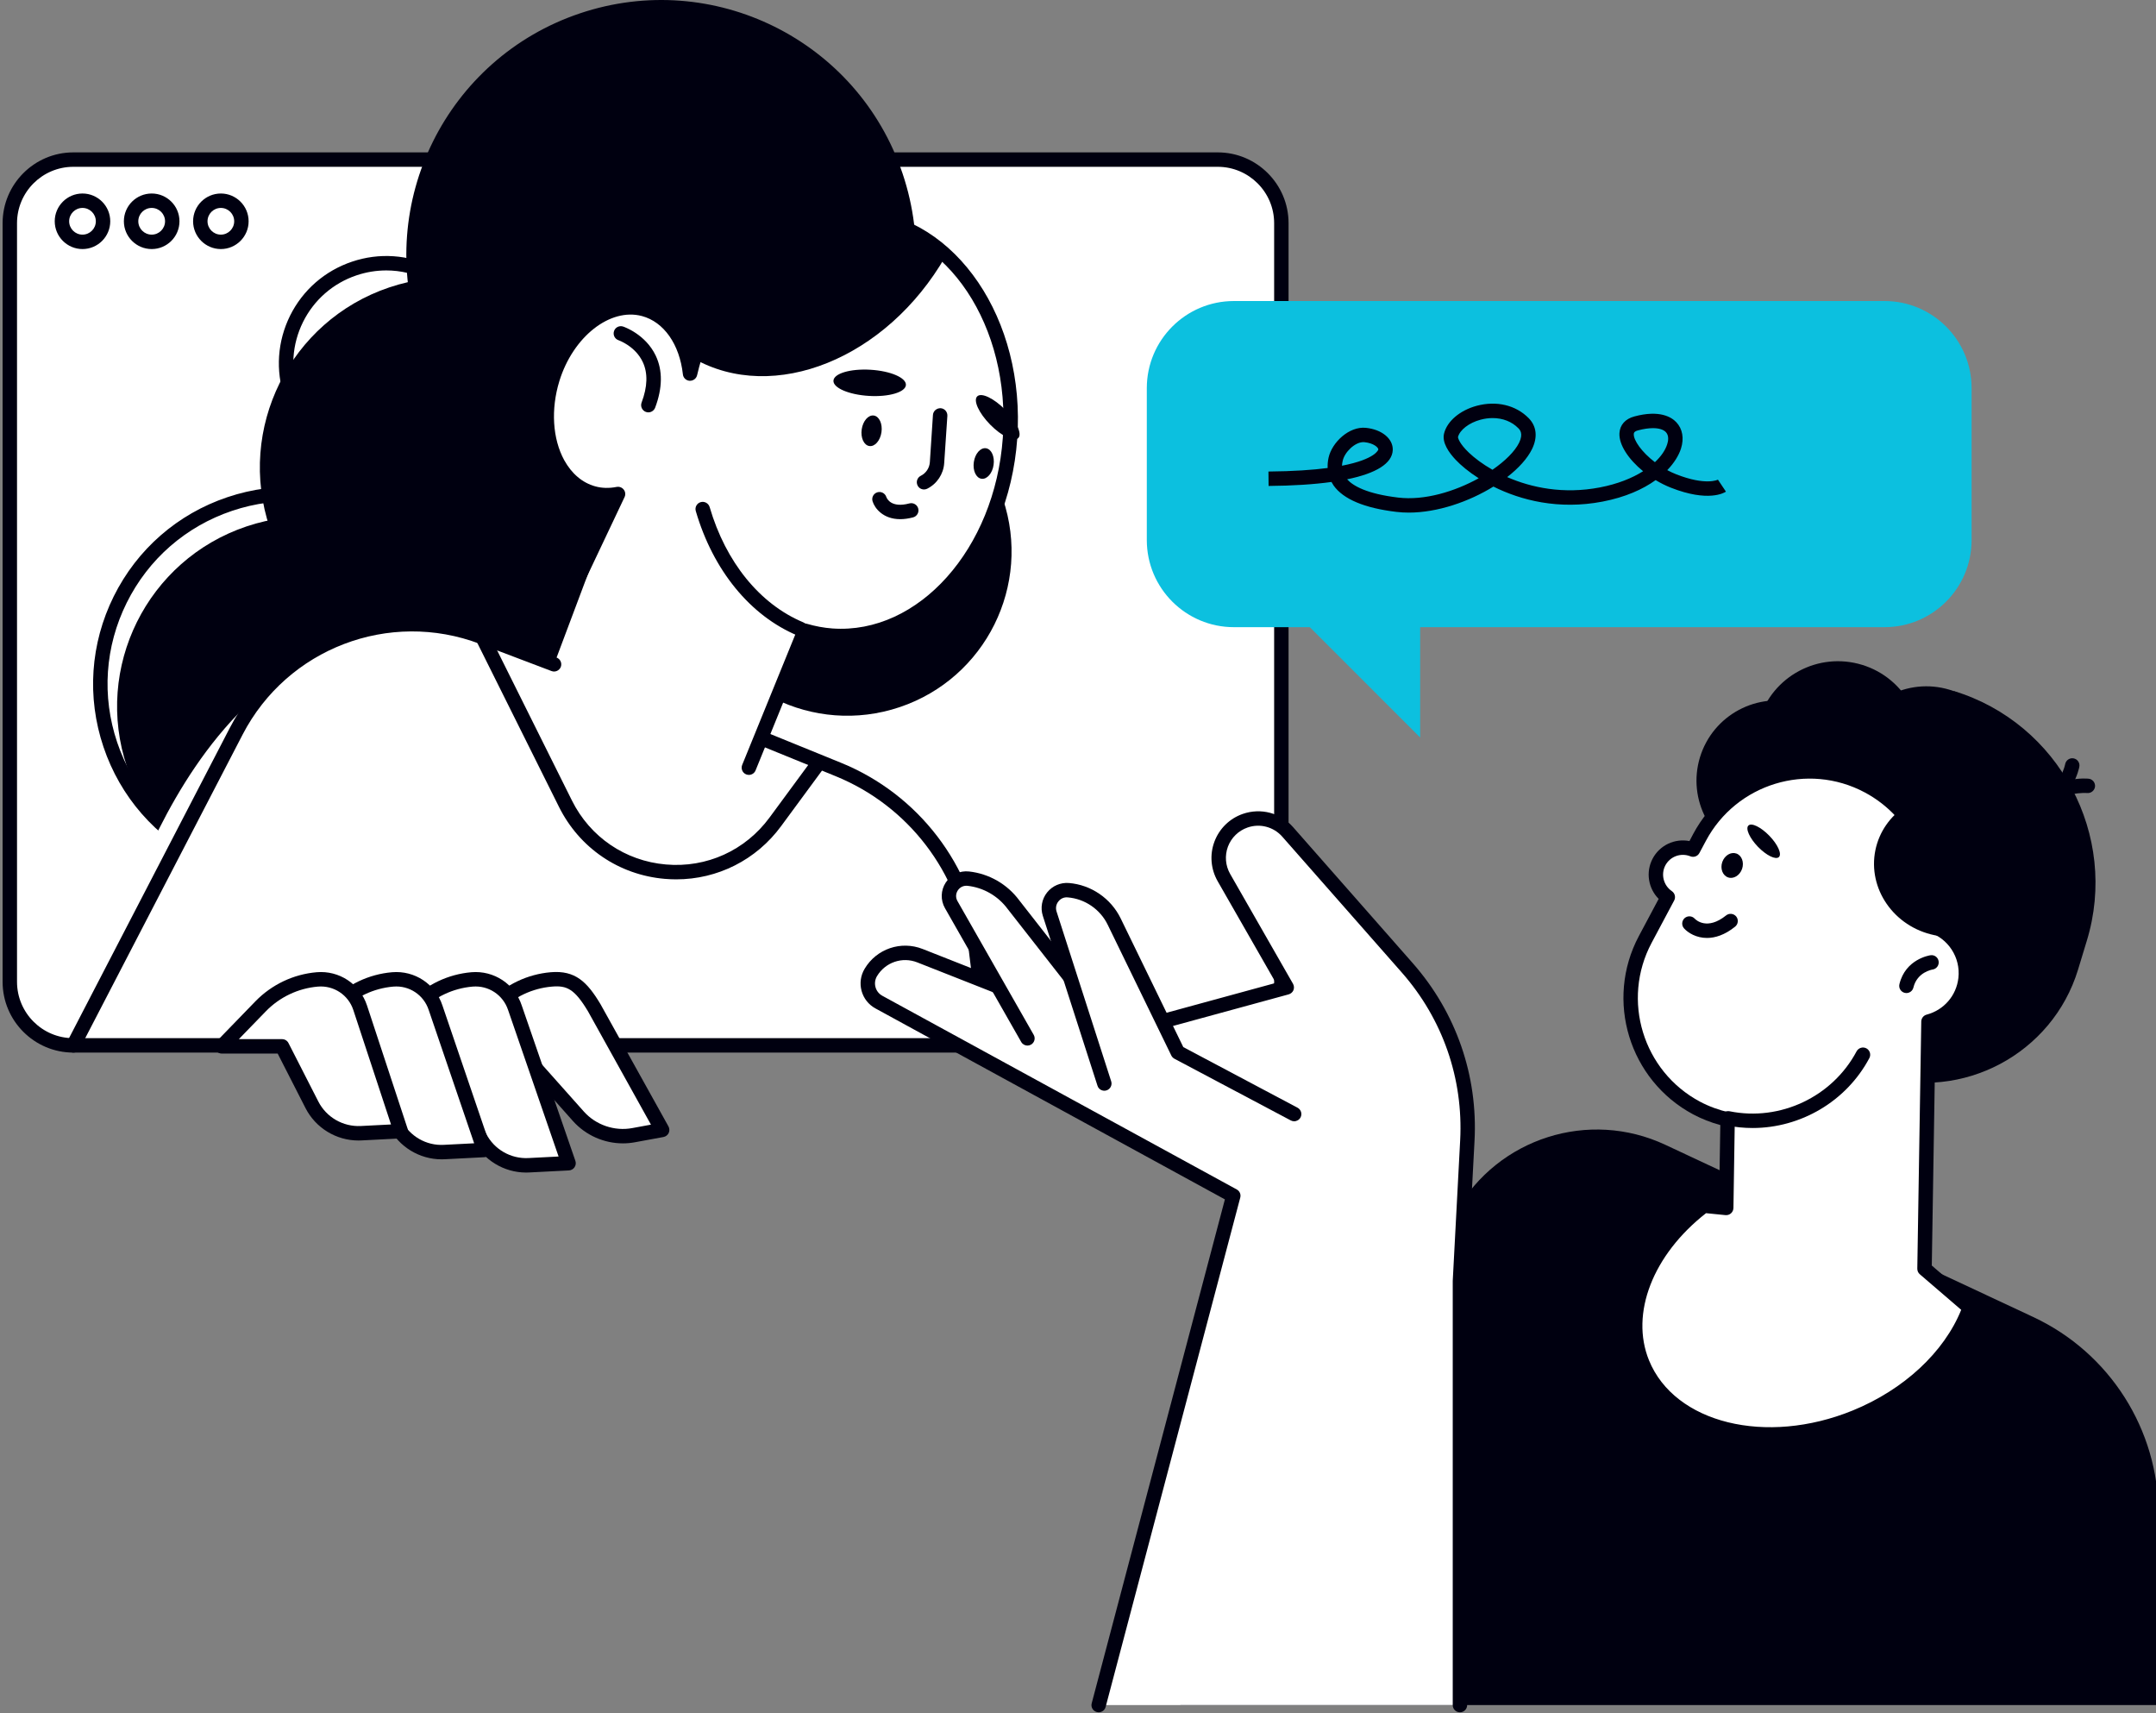
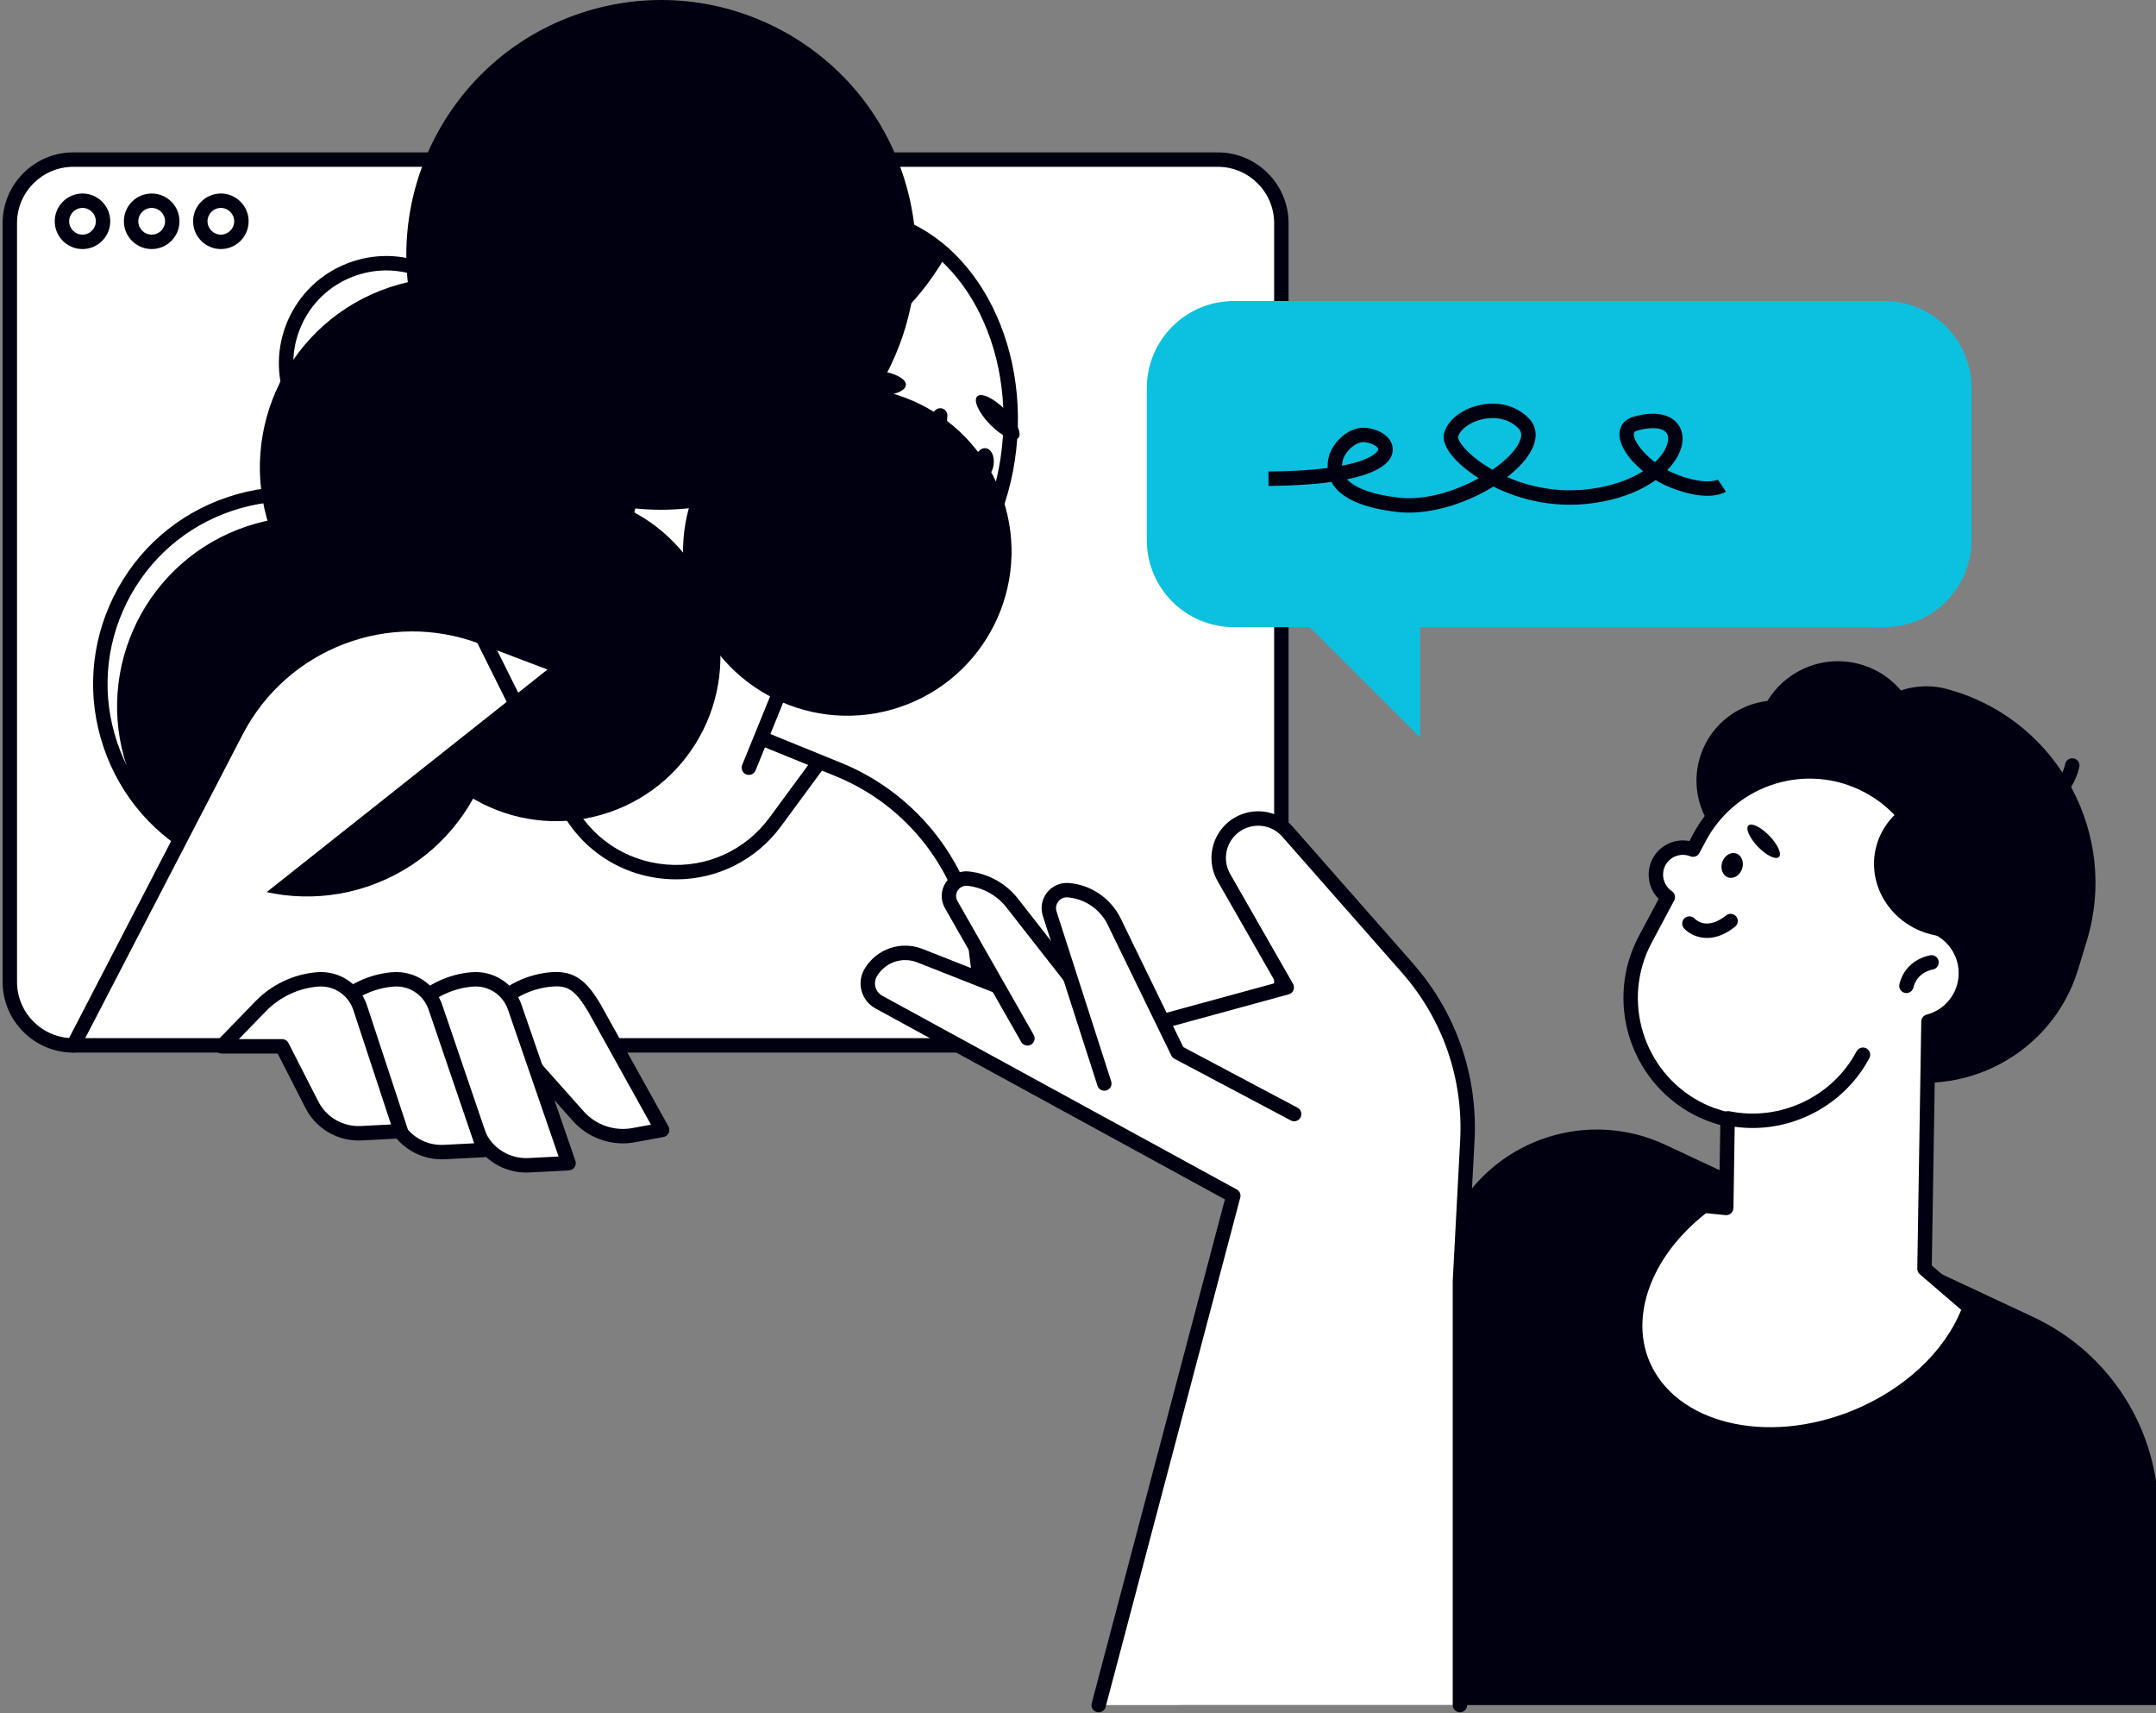
<svg xmlns="http://www.w3.org/2000/svg" width="100%" height="100%" viewBox="0 0 1246 990" version="1.1" xml:space="preserve" style="fill-rule:evenodd;clip-rule:evenodd;stroke-linejoin:round;stroke-miterlimit:2;">
  <rect x="0" y="0" width="1246" height="990" fill="#808080" stroke="none" />
  <g transform="matrix(4.167,0,0,4.167,-18483.6,-0.962)">
    <path d="M4604.6,145.192L4445.88,145.192C4441.01,145.192 4437.07,141.244 4437.07,136.375L4437.07,31.178C4437.07,26.309 4441.01,22.361 4445.88,22.361L4604.6,22.361C4609.47,22.361 4613.42,26.309 4613.42,31.178L4613.42,136.375C4613.42,141.244 4609.47,145.192 4604.6,145.192Z" style="fill:white;fill-rule:nonzero;" />
  </g>
  <g transform="matrix(4.167,0,0,4.167,-18483.6,-0.962)">
    <path d="M4445.88,23.362C4441.57,23.362 4438.07,26.868 4438.07,31.179L4438.07,136.375C4438.07,140.685 4441.57,144.192 4445.88,144.192L4604.6,144.192C4608.91,144.192 4612.42,140.685 4612.42,136.375L4612.42,31.179C4612.42,26.868 4608.91,23.362 4604.6,23.362L4445.88,23.362ZM4604.6,146.192L4445.88,146.192C4440.47,146.192 4436.07,141.788 4436.07,136.375L4436.07,31.179C4436.07,25.766 4440.47,21.362 4445.88,21.362L4604.6,21.362C4610.01,21.362 4614.42,25.766 4614.42,31.179L4614.42,136.375C4614.42,141.788 4610.01,146.192 4604.6,146.192Z" style="fill:rgb(0,0,16);fill-rule:nonzero;" />
  </g>
  <g transform="matrix(4.167,0,0,4.167,-18483.6,-0.962)">
    <path d="M4447.15,29.064C4446.13,29.064 4445.3,29.895 4445.3,30.915C4445.3,31.936 4446.13,32.767 4447.15,32.767C4448.17,32.767 4449,31.936 4449,30.915C4449,29.895 4448.17,29.064 4447.15,29.064ZM4447.15,34.767C4445.03,34.767 4443.3,33.039 4443.3,30.915C4443.3,28.791 4445.03,27.064 4447.15,27.064C4449.27,27.064 4451,28.791 4451,30.915C4451,33.039 4449.27,34.767 4447.15,34.767Z" style="fill:rgb(0,0,16);fill-rule:nonzero;" />
  </g>
  <g transform="matrix(4.167,0,0,4.167,-18483.6,-0.962)">
    <path d="M4456.75,29.064C4455.72,29.064 4454.89,29.895 4454.89,30.915C4454.89,31.936 4455.72,32.767 4456.75,32.767C4457.77,32.767 4458.6,31.936 4458.6,30.915C4458.6,29.895 4457.77,29.064 4456.75,29.064ZM4456.75,34.767C4454.62,34.767 4452.89,33.039 4452.89,30.915C4452.89,28.791 4454.62,27.064 4456.75,27.064C4458.87,27.064 4460.6,28.791 4460.6,30.915C4460.6,33.039 4458.87,34.767 4456.75,34.767Z" style="fill:rgb(0,0,16);fill-rule:nonzero;" />
  </g>
  <g transform="matrix(4.167,0,0,4.167,-18483.6,-0.962)">
    <path d="M4466.34,29.064C4465.32,29.064 4464.49,29.895 4464.49,30.915C4464.49,31.936 4465.32,32.767 4466.34,32.767C4467.36,32.767 4468.19,31.936 4468.19,30.915C4468.19,29.895 4467.36,29.064 4466.34,29.064ZM4466.34,34.767C4464.22,34.767 4462.49,33.039 4462.49,30.915C4462.49,28.791 4464.22,27.064 4466.34,27.064C4468.46,27.064 4470.19,28.791 4470.19,30.915C4470.19,33.039 4468.46,34.767 4466.34,34.767Z" style="fill:rgb(0,0,16);fill-rule:nonzero;" />
  </g>
  <g transform="matrix(4.167,0,0,4.167,-18483.6,-0.962)">
    <path d="M4507.3,145.327L4498.93,145.327L4504.33,139.769C4506.41,137.622 4509.2,136.3 4512.18,136.044C4514.83,135.817 4516.2,136.767 4518.13,139.971L4527.54,156.915L4523.57,157.645C4520.74,158.166 4517.84,157.17 4515.92,155.018L4507.3,145.327Z" style="fill:white;fill-rule:nonzero;" />
  </g>
  <g transform="matrix(4.167,0,0,4.167,-18483.6,-0.962)">
    <path d="M4501.29,144.327L4507.29,144.327C4507.58,144.327 4507.85,144.449 4508.04,144.662L4516.67,154.352C4518.34,156.231 4520.92,157.118 4523.39,156.662L4525.99,156.183L4517.25,140.457C4515.39,137.359 4514.32,136.863 4512.26,137.04C4509.52,137.275 4506.96,138.492 4505.04,140.466L4501.29,144.327ZM4522.1,158.779C4519.49,158.779 4516.94,157.664 4515.17,155.682L4506.85,146.327L4498.93,146.327C4498.53,146.327 4498.17,146.087 4498.01,145.717C4497.85,145.346 4497.93,144.919 4498.21,144.631L4503.61,139.073C4505.86,136.754 4508.87,135.324 4512.09,135.048C4515.48,134.758 4517.13,136.374 4518.98,139.456L4528.42,156.43C4528.57,156.712 4528.59,157.052 4528.45,157.343C4528.31,157.634 4528.04,157.842 4527.72,157.899L4523.75,158.629C4523.2,158.729 4522.65,158.779 4522.1,158.779Z" style="fill:rgb(0,0,16);fill-rule:nonzero;" />
  </g>
  <g transform="matrix(4.167,0,0,4.167,-18483.6,-0.962)">
    <path d="M4496.29,145.327L4487.93,145.327L4493.32,139.769C4495.41,137.622 4498.19,136.3 4501.17,136.044C4503.83,135.817 4506.29,137.442 4507.12,139.971L4514.56,161.533L4509.05,161.815C4506.2,161.962 4503.53,160.419 4502.23,157.877L4496.29,145.327Z" style="fill:white;fill-rule:nonzero;" />
  </g>
  <g transform="matrix(4.167,0,0,4.167,-18483.6,-0.962)">
    <path d="M4490.29,144.327L4496.29,144.327C4496.68,144.327 4497.03,144.55 4497.2,144.899L4503.14,157.45C4504.24,159.61 4506.54,160.944 4509,160.816L4513.18,160.602L4506.18,140.298C4505.48,138.186 4503.46,136.856 4501.26,137.04C4498.52,137.275 4495.96,138.492 4494.04,140.466L4490.29,144.327ZM4508.68,162.825C4505.6,162.825 4502.75,161.095 4501.34,158.333L4495.66,146.327L4487.93,146.327C4487.53,146.327 4487.16,146.087 4487.01,145.717C4486.85,145.346 4486.93,144.919 4487.21,144.631L4492.6,139.073C4494.86,136.754 4497.87,135.324 4501.09,135.048C4504.22,134.785 4507.09,136.677 4508.07,139.659L4515.51,161.207C4515.61,161.504 4515.57,161.832 4515.39,162.093C4515.21,162.353 4514.93,162.515 4514.61,162.532L4509.1,162.814C4508.96,162.821 4508.82,162.825 4508.68,162.825Z" style="fill:rgb(0,0,16);fill-rule:nonzero;" />
  </g>
  <g transform="matrix(4.167,0,0,4.167,-18483.6,-0.962)">
    <path d="M4485.29,145.327L4476.92,145.327L4482.32,139.769C4484.4,137.622 4487.19,136.3 4490.17,136.044C4492.82,135.817 4495.29,137.442 4496.12,139.971L4502.84,159.699L4497.33,159.982C4494.48,160.128 4491.81,158.586 4490.51,156.044L4485.29,145.327Z" style="fill:white;fill-rule:nonzero;" />
  </g>
  <g transform="matrix(4.167,0,0,4.167,-18483.6,-0.962)">
    <path d="M4479.29,144.327L4485.29,144.327C4485.67,144.327 4486.02,144.545 4486.19,144.888L4491.41,155.605C4492.52,157.777 4494.82,159.127 4497.28,158.983L4501.47,158.769L4495.17,140.294C4494.48,138.186 4492.46,136.854 4490.26,137.04C4487.52,137.275 4484.95,138.492 4483.03,140.466L4479.29,144.327ZM4496.96,160.992C4493.88,160.992 4491.04,159.262 4489.62,156.499L4484.66,146.327L4476.92,146.327C4476.52,146.327 4476.16,146.087 4476,145.717C4475.84,145.346 4475.92,144.919 4476.21,144.631L4481.6,139.073C4483.85,136.754 4486.87,135.324 4490.09,135.048C4493.22,134.785 4496.09,136.677 4497.07,139.659L4503.79,159.378C4503.89,159.675 4503.85,160.002 4503.67,160.261C4503.49,160.52 4503.21,160.682 4502.89,160.699L4497.39,160.981C4497.24,160.988 4497.1,160.992 4496.96,160.992Z" style="fill:rgb(0,0,16);fill-rule:nonzero;" />
  </g>
  <g transform="matrix(4.167,0,0,4.167,-18483.6,-0.962)">
    <path d="M4474.83,145.327L4466.47,145.327L4471.86,139.769C4473.95,137.622 4476.73,136.3 4479.72,136.044C4482.37,135.817 4484.83,137.442 4485.66,139.971L4491.3,157.09L4485.79,157.372C4482.94,157.518 4480.27,155.976 4478.97,153.434L4474.83,145.327Z" style="fill:white;fill-rule:nonzero;" />
  </g>
  <g transform="matrix(4.167,0,0,4.167,-18483.6,-0.962)">
    <path d="M4468.83,144.327L4474.83,144.327C4475.21,144.327 4475.55,144.538 4475.72,144.872L4479.86,152.978C4480.98,155.167 4483.29,156.492 4485.74,156.373L4489.94,156.158L4484.71,140.284C4484.02,138.186 4481.99,136.856 4479.8,137.04C4477.06,137.275 4474.5,138.492 4472.58,140.466L4468.83,144.327ZM4485.42,158.382C4482.34,158.382 4479.49,156.651 4478.08,153.888L4474.22,146.327L4466.47,146.327C4466.07,146.327 4465.7,146.087 4465.55,145.717C4465.39,145.346 4465.47,144.919 4465.75,144.631L4471.14,139.073C4473.4,136.754 4476.41,135.324 4479.63,135.048C4482.75,134.779 4485.63,136.677 4486.61,139.659L4492.25,156.777C4492.35,157.073 4492.3,157.397 4492.12,157.655C4491.95,157.912 4491.66,158.072 4491.35,158.089L4485.84,158.371C4485.7,158.378 4485.56,158.382 4485.42,158.382Z" style="fill:rgb(0,0,16);fill-rule:nonzero;" />
  </g>
  <g transform="matrix(4.167,0,0,4.167,-18483.6,-0.962)">
    <path d="M4531.63,83.966C4535.65,95.889 4548.57,102.3 4560.49,98.287C4572.41,94.274 4578.82,81.355 4574.81,69.433C4570.8,57.51 4557.88,51.098 4545.96,55.112C4534.03,59.125 4527.62,72.044 4531.63,83.966Z" style="fill:rgb(0,0,16);fill-rule:nonzero;" />
  </g>
  <g transform="matrix(4.167,0,0,4.167,-18483.6,-0.962)">
    <path d="M4473.13,73.455C4477.77,87.243 4492.71,94.657 4506.5,90.016C4520.29,85.375 4527.7,70.436 4523.06,56.649C4518.42,42.861 4503.48,35.446 4489.69,40.087C4475.91,44.728 4468.49,59.668 4473.13,73.455Z" style="fill:rgb(0,0,16);fill-rule:nonzero;" />
  </g>
  <g transform="matrix(4.167,0,0,4.167,-18483.6,-0.962)">
    <path d="M4453.33,106.599C4457.97,120.387 4472.91,127.802 4486.7,123.16C4500.48,118.519 4507.9,103.58 4503.26,89.793C4498.62,76.006 4483.68,68.591 4469.89,73.232C4456.1,77.873 4448.69,92.812 4453.33,106.599Z" style="fill:rgb(0,0,16);fill-rule:nonzero;" />
  </g>
  <g transform="matrix(4.167,0,0,4.167,-18483.6,-0.962)">
-     <path d="M4451.96,103.171C4454.12,109.586 4458.65,114.776 4464.71,117.785C4470.77,120.796 4477.65,121.263 4484.06,119.103C4490.47,116.943 4495.67,112.416 4498.67,106.352C4501.68,100.289 4502.15,93.417 4499.99,87.002C4497.83,80.587 4493.3,75.397 4487.24,72.388C4481.18,69.378 4474.31,68.91 4467.89,71.07C4461.48,73.23 4456.29,77.757 4453.28,83.821C4450.27,89.884 4449.8,96.756 4451.96,103.171ZM4475.95,122.441C4471.79,122.441 4467.66,121.48 4463.82,119.577C4457.28,116.33 4452.39,110.73 4450.06,103.809C4447.73,96.888 4448.24,89.473 4451.48,82.932C4454.73,76.39 4460.33,71.504 4467.25,69.174C4474.17,66.846 4481.59,67.35 4488.13,70.596C4494.67,73.843 4499.56,79.443 4501.89,86.364C4504.22,93.285 4503.71,100.7 4500.47,107.241C4497.22,113.783 4491.62,118.669 4484.7,120.998C4481.83,121.963 4478.89,122.441 4475.95,122.441Z" style="fill:rgb(0,0,16);fill-rule:nonzero;" />
+     <path d="M4451.96,103.171C4454.12,109.586 4458.65,114.776 4464.71,117.785C4470.77,120.796 4477.65,121.263 4484.06,119.103C4490.47,116.943 4495.67,112.416 4498.67,106.352C4501.68,100.289 4502.15,93.417 4499.99,87.002C4497.83,80.587 4493.3,75.397 4487.24,72.388C4481.18,69.378 4474.31,68.91 4467.89,71.07C4461.48,73.23 4456.29,77.757 4453.28,83.821C4450.27,89.884 4449.8,96.756 4451.96,103.171M4475.95,122.441C4471.79,122.441 4467.66,121.48 4463.82,119.577C4457.28,116.33 4452.39,110.73 4450.06,103.809C4447.73,96.888 4448.24,89.473 4451.48,82.932C4454.73,76.39 4460.33,71.504 4467.25,69.174C4474.17,66.846 4481.59,67.35 4488.13,70.596C4494.67,73.843 4499.56,79.443 4501.89,86.364C4504.22,93.285 4503.71,100.7 4500.47,107.241C4497.22,113.783 4491.62,118.669 4484.7,120.998C4481.83,121.963 4478.89,122.441 4475.95,122.441Z" style="fill:rgb(0,0,16);fill-rule:nonzero;" />
  </g>
  <g transform="matrix(4.167,0,0,4.167,-18483.6,-0.962)">
    <path d="M4489.29,37.731C4487.9,37.731 4486.51,37.956 4485.16,38.41C4481.9,39.509 4479.26,41.811 4477.73,44.893C4476.21,47.975 4475.97,51.469 4477.07,54.73C4478.16,57.991 4480.46,60.63 4483.55,62.16C4486.63,63.691 4490.12,63.928 4493.38,62.83C4496.65,61.732 4499.28,59.43 4500.81,56.348C4502.34,53.266 4502.58,49.772 4501.48,46.511C4500.39,43.249 4498.08,40.611 4495,39.08C4493.19,38.184 4491.25,37.731 4489.29,37.731ZM4489.26,65.511C4487,65.511 4484.75,64.988 4482.66,63.951C4479.1,62.184 4476.44,59.136 4475.17,55.368C4473.9,51.601 4474.18,47.565 4475.94,44.004C4477.71,40.444 4480.76,37.783 4484.53,36.516C4488.29,35.246 4492.33,35.522 4495.89,37.289C4499.45,39.057 4502.11,42.105 4503.38,45.872C4504.65,49.64 4504.37,53.676 4502.6,57.237C4500.84,60.797 4497.79,63.457 4494.02,64.725C4492.46,65.25 4490.86,65.511 4489.26,65.511Z" style="fill:rgb(0,0,16);fill-rule:nonzero;" />
  </g>
  <g transform="matrix(4.167,0,0,4.167,-18483.6,-0.962)">
    <path d="M4493.92,46.848C4500.14,65.343 4520.18,75.289 4538.68,69.063C4557.17,62.838 4567.12,42.798 4560.89,24.302C4554.67,5.807 4534.63,-4.139 4516.13,2.087C4497.64,8.312 4487.69,28.352 4493.92,46.848Z" style="fill:rgb(0,0,16);fill-rule:nonzero;" />
  </g>
  <g transform="matrix(4.167,0,0,4.167,-18483.6,-0.962)">
    <path d="M4491.25,98.587C4495.26,110.509 4508.18,116.921 4520.1,112.907C4532.03,108.894 4538.44,95.976 4534.43,84.053C4530.41,72.13 4517.49,65.718 4505.57,69.732C4493.65,73.745 4487.24,86.664 4491.25,98.587Z" style="fill:rgb(0,0,16);fill-rule:nonzero;" />
  </g>
  <g transform="matrix(4.167,0,0,4.167,-18483.6,-0.962)">
-     <path d="M4452.47,127.115C4453.57,127.325 4467.43,72.245 4512.55,92.35L4521.42,68.733C4520.28,68.959 4519.12,68.948 4517.99,68.635C4512.71,67.172 4510.11,59.998 4512.34,52.773C4514.39,46.1 4520.07,41.766 4525.01,43.093C4528.58,44.052 4530.92,47.611 4531.41,52.035C4534.44,38.939 4544.29,29.617 4555.24,30.398C4567.73,31.289 4576.93,44.99 4575.79,61.001C4574.65,77.011 4563.6,89.268 4551.1,88.377C4549.8,88.283 4548.53,88.043 4547.3,87.682L4539.57,106.685L4550.91,114.362L4555.84,118.117L4452.47,127.115Z" style="fill:white;fill-rule:nonzero;" />
-   </g>
+     </g>
  <g transform="matrix(4.167,0,0,4.167,-18483.6,-0.962)">
    <path d="M4531.28,49.552C4531.47,49.673 4531.66,49.798 4531.86,49.912C4543.01,56.287 4558.67,49.962 4566.84,35.785C4566.93,35.625 4567.02,35.463 4567.11,35.302C4563.73,32.157 4559.6,30.173 4555.05,29.843C4544.48,29.074 4534.94,37.437 4531.28,49.552Z" style="fill:rgb(0,0,16);fill-rule:nonzero;" />
  </g>
  <g transform="matrix(4.167,0,0,4.167,-18483.6,-0.962)">
    <path d="M4546.7,88.439C4546.57,88.439 4546.44,88.414 4546.31,88.361C4539.76,85.611 4534.61,79.322 4532.21,71.106C4532.05,70.575 4532.35,70.02 4532.88,69.864C4533.41,69.707 4533.97,70.012 4534.13,70.543C4536.36,78.178 4541.09,84 4547.09,86.517C4547.6,86.73 4547.84,87.316 4547.62,87.825C4547.46,88.208 4547.09,88.439 4546.7,88.439Z" style="fill:rgb(0,0,16);fill-rule:nonzero;" />
  </g>
  <g transform="matrix(4.167,0,0,4.167,-18483.6,-0.962)">
    <path d="M4571.24,55.194C4570.66,55.761 4571.47,57.516 4573.04,59.113C4574.61,60.711 4576.35,61.546 4576.93,60.979C4577.5,60.411 4576.7,58.656 4575.13,57.059C4573.56,55.462 4571.82,54.626 4571.24,55.194Z" style="fill:rgb(0,0,16);fill-rule:nonzero;" />
  </g>
  <g transform="matrix(4.167,0,0,4.167,-18483.6,-0.962)">
    <path d="M4551.3,53.017C4551.24,54.019 4553.44,54.965 4556.22,55.13C4558.99,55.296 4561.29,54.618 4561.35,53.616C4561.41,52.615 4559.21,51.669 4556.43,51.503C4553.66,51.338 4551.36,52.015 4551.3,53.017Z" style="fill:rgb(0,0,16);fill-rule:nonzero;" />
  </g>
  <g transform="matrix(4.167,0,0,4.167,-18483.6,-0.962)">
    <path d="M4563.86,68.104C4563.49,68.104 4563.14,67.902 4562.97,67.552C4562.72,67.059 4562.92,66.457 4563.41,66.21C4564.14,65.843 4564.61,65.139 4564.67,64.324L4565.1,57.768C4565.14,57.217 4565.62,56.817 4566.17,56.836C4566.72,56.873 4567.13,57.35 4567.1,57.901L4566.66,64.457C4566.56,65.963 4565.66,67.32 4564.31,67.997C4564.17,68.07 4564.01,68.104 4563.86,68.104Z" style="fill:rgb(0,0,16);fill-rule:nonzero;" />
  </g>
  <g transform="matrix(4.167,0,0,4.167,-18483.6,-0.962)">
    <path d="M4560.56,72.223C4558.19,72.223 4557.03,70.722 4556.73,69.756C4556.56,69.23 4556.85,68.668 4557.38,68.501C4557.9,68.336 4558.46,68.622 4558.63,69.14C4558.73,69.412 4559.34,70.7 4561.83,70.039C4562.37,69.895 4562.92,70.216 4563.06,70.75C4563.2,71.284 4562.88,71.831 4562.35,71.973C4561.69,72.147 4561.09,72.223 4560.56,72.223Z" style="fill:rgb(0,0,16);fill-rule:nonzero;" />
  </g>
  <g transform="matrix(4.167,0,0,4.167,-18483.6,-0.962)">
    <path d="M4525.63,57.413C4525.51,57.413 4525.39,57.393 4525.28,57.349C4524.76,57.154 4524.5,56.576 4524.69,56.06C4525.52,53.863 4525.58,51.966 4524.85,50.423C4523.82,48.231 4521.52,47.416 4521.49,47.408C4520.97,47.229 4520.69,46.662 4520.87,46.141C4521.04,45.619 4521.61,45.34 4522.13,45.513C4522.26,45.555 4525.24,46.582 4526.65,49.545C4527.63,51.602 4527.6,54.031 4526.57,56.767C4526.41,57.167 4526.03,57.413 4525.63,57.413Z" style="fill:rgb(0,0,16);fill-rule:nonzero;" />
  </g>
  <g transform="matrix(4.167,0,0,4.167,-18483.6,-0.962)">
    <path d="M4570.77,64.304C4570.6,65.472 4571.07,66.508 4571.83,66.618C4572.59,66.729 4573.34,65.872 4573.51,64.704C4573.68,63.536 4573.21,62.499 4572.45,62.389C4571.69,62.279 4570.94,63.136 4570.77,64.304Z" style="fill:rgb(0,0,16);fill-rule:nonzero;" />
  </g>
  <g transform="matrix(4.167,0,0,4.167,-18483.6,-0.962)">
    <path d="M4555.22,59.767C4555.05,60.935 4555.52,61.971 4556.28,62.081C4557.04,62.192 4557.79,61.334 4557.96,60.166C4558.13,58.999 4557.65,57.962 4556.9,57.852C4556.14,57.741 4555.39,58.599 4555.22,59.767Z" style="fill:rgb(0,0,16);fill-rule:nonzero;" />
  </g>
  <g transform="matrix(4.167,0,0,4.167,-18483.6,-0.962)">
    <path d="M4539.57,107.685C4539.45,107.685 4539.32,107.662 4539.19,107.611C4538.68,107.403 4538.44,106.82 4538.64,106.308L4546.38,87.305C4546.57,86.828 4547.09,86.573 4547.59,86.723C4548.78,87.073 4549.98,87.294 4551.17,87.38C4563.08,88.217 4573.69,76.364 4574.79,60.93C4575.89,45.495 4567.09,32.246 4555.17,31.395C4544.94,30.656 4535.35,39.441 4532.39,52.261C4532.28,52.736 4531.84,53.053 4531.35,53.033C4530.87,53.005 4530.47,52.63 4530.42,52.145C4529.96,47.973 4527.78,44.874 4524.75,44.059C4520.33,42.874 4515.19,46.911 4513.29,53.068C4512.09,56.971 4512.34,61.073 4513.96,64.04C4515,65.923 4516.48,67.179 4518.26,67.671C4519.19,67.93 4520.19,67.956 4521.23,67.751C4521.6,67.68 4521.98,67.821 4522.21,68.118C4522.45,68.416 4522.49,68.82 4522.33,69.16L4511.89,91.205C4511.77,91.461 4511.55,91.653 4511.28,91.735C4511.01,91.819 4510.71,91.78 4510.47,91.635C4507.39,89.78 4501.26,87.907 4492.75,86.222C4484.32,84.557 4475.85,88.162 4471.16,95.422C4470.86,95.887 4470.24,96.02 4469.78,95.72C4469.32,95.421 4469.18,94.802 4469.48,94.338C4474.61,86.385 4483.9,82.427 4493.14,84.261C4501.2,85.858 4507.05,87.579 4510.54,89.385L4519.77,69.887C4519.07,69.879 4518.39,69.782 4517.72,69.599C4515.41,68.959 4513.51,67.369 4512.21,65C4510.33,61.57 4510.02,56.888 4511.38,52.478C4513.59,45.306 4519.82,40.66 4525.27,42.127C4528.07,42.88 4530.28,45.073 4531.49,48.143C4535.55,36.388 4545.11,28.658 4555.31,29.401C4568.33,30.329 4577.97,44.537 4576.79,61.073C4575.61,77.606 4564.07,90.296 4551.03,89.374C4549.99,89.3 4548.94,89.133 4547.9,88.877L4540.5,107.062C4540.34,107.45 4539.97,107.685 4539.57,107.685Z" style="fill:rgb(0,0,16);fill-rule:nonzero;" />
  </g>
  <g transform="matrix(4.167,0,0,4.167,-18483.6,-0.962)">
    <path d="M4445.88,145.192L4468.47,101.628C4474.89,89.239 4489.58,83.63 4502.62,88.582L4512.55,92.35L4445.88,145.192Z" style="fill:white;fill-rule:nonzero;" />
  </g>
  <g transform="matrix(4.167,0,0,4.167,-18483.6,-0.962)">
    <path d="M4445.88,146.192C4445.73,146.192 4445.57,146.156 4445.42,146.08C4444.93,145.826 4444.74,145.222 4445,144.732L4467.58,101.168C4474.24,88.326 4489.46,82.511 4502.98,87.648L4512.91,91.415C4513.42,91.611 4513.68,92.189 4513.49,92.704C4513.29,93.22 4512.71,93.483 4512.2,93.284L4502.27,89.517C4489.7,84.744 4475.55,90.148 4469.36,102.088L4446.77,145.652C4446.59,145.996 4446.25,146.192 4445.88,146.192Z" style="fill:rgb(0,0,16);fill-rule:nonzero;" />
  </g>
  <g transform="matrix(4.167,0,0,4.167,-18483.6,-0.962)">
    <path d="M4541.92,102.839L4551.99,106.94C4562.4,111.183 4569.7,120.731 4571.07,131.893L4572.52,143.741L4541.92,102.839Z" style="fill:white;fill-rule:nonzero;" />
  </g>
  <g transform="matrix(4.167,0,0,4.167,-18483.6,-0.962)">
    <path d="M4572.51,144.742C4572.02,144.742 4571.58,144.37 4571.52,143.863L4570.07,132.014C4568.76,121.222 4561.68,111.97 4551.61,107.866L4541.54,103.764C4541.03,103.556 4540.79,102.972 4541,102.462C4541.2,101.949 4541.79,101.7 4542.3,101.913L4552.37,106.014C4563.11,110.39 4570.65,120.261 4572.06,131.772L4573.51,143.621C4573.58,144.169 4573.19,144.668 4572.64,144.734C4572.6,144.74 4572.55,144.742 4572.51,144.742Z" style="fill:rgb(0,0,16);fill-rule:nonzero;" />
  </g>
  <g transform="matrix(4.167,0,0,4.167,-18483.6,-0.962)">
    <path d="M4735.07,236.67L4735.07,210.135C4735.07,198.451 4728.3,187.822 4717.72,182.869L4666.67,158.977C4656.09,154.025 4643.48,158.028 4637.69,168.176L4599.39,236.67L4735.07,236.67Z" style="fill:rgb(0,0,16);fill-rule:nonzero;" />
  </g>
  <g transform="matrix(4.167,0,0,4.167,-18483.6,-0.962)">
    <path d="M4638.19,236.67L4638.19,177.85L4639.22,158.408C4639.68,149.643 4636.69,141.046 4630.9,134.457L4614.3,115.591C4612.83,113.921 4610.5,113.307 4608.4,114.038C4605.17,115.163 4603.75,118.947 4605.45,121.917L4614.17,137.152L4590.71,143.558L4563.3,132.755C4560.77,131.756 4557.88,132.738 4556.48,135.074C4555.62,136.516 4556.13,138.386 4557.6,139.191L4606.75,166.046L4588.08,236.67L4638.19,236.67Z" style="fill:white;fill-rule:nonzero;" />
  </g>
  <g transform="matrix(4.167,0,0,4.167,-18483.6,-0.962)">
    <path d="M4588.08,237.671C4588,237.671 4587.91,237.66 4587.83,237.637C4587.29,237.496 4586.97,236.949 4587.12,236.415L4605.59,166.548L4557.13,140.069C4556.17,139.548 4555.49,138.682 4555.2,137.634C4554.92,136.585 4555.07,135.494 4555.63,134.561C4557.28,131.794 4560.67,130.642 4563.67,131.824L4590.77,142.506L4612.66,136.528L4604.58,122.414C4603.63,120.739 4603.46,118.743 4604.14,116.935C4604.82,115.128 4606.25,113.727 4608.07,113.094C4610.57,112.226 4613.31,112.945 4615.05,114.93L4631.65,133.797C4637.65,140.623 4640.7,149.383 4640.21,158.46L4639.18,177.903L4639.19,236.671C4639.19,237.223 4638.74,237.671 4638.19,237.671C4637.63,237.671 4637.19,237.223 4637.19,236.671L4637.19,177.85L4638.22,158.354C4638.67,149.802 4635.8,141.55 4630.15,135.117L4613.55,116.251C4612.34,114.881 4610.45,114.382 4608.73,114.982C4607.47,115.421 4606.48,116.387 4606.01,117.637C4605.55,118.885 4605.66,120.263 4606.32,121.42L4615.04,136.655C4615.19,136.924 4615.21,137.249 4615.1,137.534C4614.98,137.82 4614.73,138.035 4614.44,138.117L4590.98,144.523C4590.77,144.581 4590.55,144.568 4590.35,144.489L4562.93,133.685C4560.85,132.861 4558.5,133.664 4557.34,135.589C4557.07,136.05 4556.99,136.59 4557.13,137.109C4557.27,137.628 4557.61,138.055 4558.08,138.313L4607.23,165.168C4607.64,165.388 4607.84,165.856 4607.72,166.302L4589.05,236.927C4588.93,237.375 4588.53,237.671 4588.08,237.671Z" style="fill:rgb(0,0,16);fill-rule:nonzero;" />
  </g>
  <g transform="matrix(4.167,0,0,4.167,-18483.6,-0.962)">
    <path d="M4578.2,144.22L4567.63,125.675C4566.66,123.96 4568.03,121.861 4569.99,122.071C4572.5,122.34 4574.77,123.646 4576.26,125.672L4589.21,142.231L4578.2,144.22Z" style="fill:white;fill-rule:nonzero;" />
  </g>
  <g transform="matrix(4.167,0,0,4.167,-18483.6,-0.962)">
    <path d="M4578.21,145.22C4577.86,145.22 4577.52,145.038 4577.34,144.715L4566.77,126.17C4566.13,125.049 4566.17,123.682 4566.88,122.603C4567.58,121.524 4568.82,120.934 4570.1,121.077C4572.87,121.376 4575.41,122.834 4577.07,125.079L4590,141.614C4590.34,142.049 4590.27,142.678 4589.83,143.018C4589.4,143.357 4588.77,143.281 4588.43,142.846L4575.47,126.288C4574.13,124.47 4572.1,123.304 4569.89,123.065C4569.35,123.009 4568.85,123.244 4568.55,123.699C4568.25,124.154 4568.23,124.707 4568.5,125.179L4579.07,143.724C4579.35,144.204 4579.18,144.815 4578.7,145.089C4578.54,145.178 4578.37,145.22 4578.21,145.22Z" style="fill:rgb(0,0,16);fill-rule:nonzero;" />
  </g>
  <g transform="matrix(4.167,0,0,4.167,-18483.6,-0.962)">
    <path d="M4615.19,154.715L4599.06,146.16L4590.24,128.031C4589.04,125.556 4586.62,123.899 4583.87,123.672C4582.1,123.525 4580.75,125.229 4581.29,126.925L4588.87,150.481L4615.19,154.715Z" style="fill:white;fill-rule:nonzero;" />
  </g>
  <g transform="matrix(4.167,0,0,4.167,-18483.6,-0.962)">
    <path d="M4615.19,155.716C4615.04,155.716 4614.88,155.679 4614.73,155.599L4598.59,147.044C4598.41,146.944 4598.25,146.788 4598.16,146.597L4589.34,128.469C4588.3,126.322 4586.17,124.866 4583.79,124.669C4583.28,124.622 4582.81,124.831 4582.5,125.229C4582.18,125.628 4582.09,126.135 4582.24,126.619L4589.82,150.175C4589.99,150.701 4589.7,151.264 4589.17,151.433C4588.65,151.599 4588.08,151.312 4587.92,150.788L4580.34,127.231C4579.98,126.116 4580.2,124.903 4580.93,123.986C4581.66,123.069 4582.79,122.585 4583.96,122.675C4587.04,122.93 4589.79,124.815 4591.14,127.594L4599.82,145.429L4615.66,153.832C4616.15,154.091 4616.34,154.696 4616.08,155.184C4615.9,155.522 4615.55,155.716 4615.19,155.716Z" style="fill:rgb(0,0,16);fill-rule:nonzero;" />
  </g>
  <g transform="matrix(4.167,0,0,4.167,-18483.6,-0.962)">
    <path d="M4686.12,146.324L4696.25,149.419C4707.91,152.977 4720.35,146.353 4723.91,134.701L4725.13,130.684C4729.59,116.094 4721.29,100.511 4706.7,96.057L4704.37,99.735C4695.22,96.943 4685.46,102.141 4682.66,111.287L4677.12,129.429C4674.95,136.548 4679,144.151 4686.12,146.324Z" style="fill:rgb(0,0,16);fill-rule:nonzero;" />
  </g>
  <g transform="matrix(4.167,0,0,4.167,-18483.6,-0.962)">
-     <path d="M4723.13,125.849C4722.7,138.743 4711.22,148.848 4697.5,148.421C4683.77,147.993 4672.98,137.195 4673.41,124.301C4673.84,111.408 4685.32,101.303 4699.04,101.73C4712.77,102.157 4723.56,112.956 4723.13,125.849Z" style="fill:rgb(0,0,16);fill-rule:nonzero;" />
-   </g>
+     </g>
  <g transform="matrix(4.167,0,0,4.167,-18483.6,-0.962)">
    <path d="M4675.17,164.564C4682.57,162.999 4689.01,157.75 4691.75,150.106L4694.27,143.07L4675.62,136.351L4675.17,164.564Z" style="fill:rgb(0,0,16);fill-rule:nonzero;" />
  </g>
  <g transform="matrix(4.167,0,0,4.167,-18483.6,-0.962)">
    <path d="M4704.48,128.541C4706.17,120.746 4703.04,112.38 4696.44,108.452C4692.33,106.004 4687.69,105.771 4683.61,107.375C4685.78,107.623 4691.84,108.67 4692.96,112.704C4694.35,117.637 4694.37,127.009 4704.48,128.541Z" style="fill:rgb(0,0,16);fill-rule:nonzero;" />
  </g>
  <g transform="matrix(4.167,0,0,4.167,-18483.6,-0.962)">
    <path d="M4671.48,105.234C4669.69,111.109 4673,117.325 4678.87,119.118C4684.75,120.912 4690.96,117.603 4692.76,111.729C4694.55,105.854 4691.24,99.638 4685.37,97.845C4679.49,96.052 4673.28,99.36 4671.48,105.234Z" style="fill:rgb(0,0,16);fill-rule:nonzero;" />
  </g>
  <g transform="matrix(4.167,0,0,4.167,-18483.6,-0.962)">
    <path d="M4709.93,100.647C4720.99,105.621 4727.01,117.973 4723.83,129.902C4720.71,130.833 4717.25,130.884 4713.84,129.845C4704.99,127.143 4699.91,118.13 4702.48,109.713C4703.7,105.704 4706.44,102.556 4709.93,100.647Z" style="fill:rgb(0,0,16);fill-rule:nonzero;" />
  </g>
  <g transform="matrix(4.167,0,0,4.167,-18483.6,-0.962)">
    <path d="M4692.24,103.276C4690.45,109.151 4693.76,115.366 4699.63,117.16C4705.5,118.953 4711.72,115.645 4713.51,109.771C4715.31,103.896 4712,97.68 4706.13,95.887C4700.25,94.093 4694.03,97.402 4692.24,103.276Z" style="fill:rgb(0,0,16);fill-rule:nonzero;" />
  </g>
  <g transform="matrix(4.167,0,0,4.167,-18483.6,-0.962)">
    <path d="M4679.68,100.022C4677.83,106.064 4681.23,112.457 4687.28,114.302C4693.32,116.146 4699.71,112.743 4701.56,106.701C4703.4,100.66 4700,94.267 4693.96,92.422C4687.91,90.578 4681.52,93.98 4679.68,100.022Z" style="fill:rgb(0,0,16);fill-rule:nonzero;" />
  </g>
  <g transform="matrix(4.167,0,0,4.167,-18483.6,-0.962)">
-     <path d="M4719.14,112.859C4718.96,112.859 4718.77,112.808 4718.61,112.702C4718.14,112.405 4718.01,111.787 4718.3,111.321C4720.57,107.775 4725.18,108.192 4725.37,108.211C4725.92,108.265 4726.32,108.756 4726.27,109.304C4726.21,109.853 4725.72,110.243 4725.18,110.201C4725.13,110.196 4721.58,109.904 4719.99,112.397C4719.8,112.696 4719.47,112.859 4719.14,112.859Z" style="fill:rgb(0,0,16);fill-rule:nonzero;" />
-   </g>
+     </g>
  <g transform="matrix(4.167,0,0,4.167,-18483.6,-0.962)">
    <path d="M4718.79,112.469C4718.36,112.469 4717.96,112.18 4717.83,111.738C4717.68,111.207 4717.99,110.655 4718.52,110.506C4721.4,109.698 4722.13,106.218 4722.13,106.182C4722.24,105.64 4722.77,105.285 4723.31,105.396C4723.85,105.503 4724.2,106.029 4724.09,106.571C4724.06,106.763 4723.11,111.297 4719.06,112.431C4718.97,112.457 4718.88,112.469 4718.79,112.469Z" style="fill:rgb(0,0,16);fill-rule:nonzero;" />
  </g>
  <g transform="matrix(4.167,0,0,4.167,-18483.6,-0.962)">
    <path d="M4672.03,167.424L4675.12,167.735L4675.31,155.464C4673.85,155.131 4672.41,154.621 4671.02,153.884C4662.6,149.399 4659.4,138.933 4663.89,130.508L4667.01,124.631C4665.46,123.569 4664.89,121.497 4665.79,119.783C4666.69,118.053 4668.75,117.337 4670.52,118.046L4671.42,116.361C4675.9,107.935 4686.37,104.74 4694.79,109.224C4701.9,113.007 4705.28,121.045 4703.48,128.525C4706.6,129.502 4708.69,132.578 4708.31,135.948C4707.98,138.886 4705.87,141.182 4703.17,141.895L4702.62,176.173L4708.9,181.562C4706.66,187.73 4700.92,193.535 4693.03,196.751C4680.48,201.861 4667.26,198.5 4663.49,189.244C4660.54,182.005 4664.27,173.316 4672.03,167.424Z" style="fill:white;fill-rule:nonzero;" />
  </g>
  <g transform="matrix(4.167,0,0,4.167,-18483.6,-0.962)">
    <path d="M4672.32,168.459C4664.95,174.216 4661.77,182.376 4664.41,188.867C4667.97,197.596 4680.64,200.718 4692.65,195.826C4699.75,192.932 4705.33,187.747 4707.71,181.862L4701.97,176.931C4701.74,176.738 4701.62,176.454 4701.62,176.157L4702.17,141.88C4702.18,141.431 4702.48,141.043 4702.91,140.929C4705.31,140.295 4707.04,138.296 4707.32,135.836C4707.64,133.004 4705.9,130.33 4703.18,129.479C4702.68,129.322 4702.38,128.803 4702.51,128.291C4704.25,121.077 4700.88,113.599 4694.32,110.107C4686.4,105.887 4676.52,108.905 4672.3,116.831L4671.4,118.516C4671.16,118.968 4670.62,119.163 4670.15,118.975C4668.82,118.443 4667.33,118.99 4666.67,120.246C4666.03,121.483 4666.42,123.013 4667.58,123.805C4668,124.093 4668.14,124.651 4667.9,125.101L4664.77,130.977C4660.55,138.903 4663.57,148.783 4671.49,153.001C4672.73,153.658 4674.09,154.159 4675.54,154.489C4676,154.594 4676.32,155.007 4676.31,155.479L4676.12,167.75C4676.11,168.03 4675.99,168.295 4675.78,168.481C4675.57,168.667 4675.3,168.755 4675.02,168.729L4672.32,168.459ZM4681.27,200.126C4672.68,200.126 4665.29,196.323 4662.56,189.621C4659.53,182.191 4663.1,172.951 4671.42,166.627C4671.62,166.474 4671.88,166.407 4672.13,166.429L4674.13,166.631L4674.3,156.241C4672.97,155.88 4671.72,155.386 4670.55,154.766C4661.66,150.03 4658.27,138.937 4663,130.038L4665.75,124.878C4664.31,123.429 4663.93,121.183 4664.9,119.32C4665.89,117.425 4667.98,116.463 4670.02,116.86L4670.53,115.891C4675.27,106.993 4686.36,103.608 4695.26,108.342C4702.37,112.124 4706.13,120.068 4704.64,127.895C4707.77,129.29 4709.7,132.586 4709.31,136.06C4708.96,139.09 4706.98,141.595 4704.16,142.632L4703.63,175.72L4709.55,180.804C4709.86,181.074 4709.98,181.512 4709.84,181.903C4707.42,188.573 4701.28,194.47 4693.41,197.678C4689.33,199.339 4685.17,200.126 4681.27,200.126Z" style="fill:rgb(0,0,16);fill-rule:nonzero;" />
  </g>
  <g transform="matrix(4.167,0,0,4.167,-18483.6,-0.962)">
    <path d="M4700.11,137.936C4700.03,137.936 4699.96,137.928 4699.88,137.909C4699.34,137.779 4699.01,137.239 4699.14,136.702C4699.98,133.22 4703.31,132.713 4703.45,132.693C4704,132.605 4704.51,132.997 4704.58,133.545C4704.66,134.09 4704.28,134.594 4703.74,134.673C4703.64,134.689 4701.6,135.038 4701.08,137.171C4700.97,137.629 4700.56,137.936 4700.11,137.936Z" style="fill:rgb(0,0,16);fill-rule:nonzero;" />
  </g>
  <g transform="matrix(4.167,0,0,4.167,-18483.6,-0.962)">
    <path d="M4672.45,130.295C4670.97,130.295 4669.83,129.589 4669.27,128.967C4668.9,128.557 4668.94,127.925 4669.34,127.554C4669.75,127.186 4670.38,127.217 4670.75,127.619C4670.92,127.802 4672.48,129.277 4675.1,127.172C4675.53,126.826 4676.16,126.894 4676.51,127.325C4676.85,127.756 4676.78,128.385 4676.35,128.73C4674.91,129.888 4673.58,130.295 4672.45,130.295Z" style="fill:rgb(0,0,16);fill-rule:nonzero;" />
  </g>
  <g transform="matrix(4.167,0,0,4.167,-18483.6,-0.962)">
    <path d="M4674.57,119.77C4674.26,120.686 4674.62,121.639 4675.38,121.9C4676.13,122.16 4677,121.63 4677.32,120.714C4677.63,119.798 4677.27,118.845 4676.52,118.584C4675.76,118.323 4674.89,118.854 4674.57,119.77Z" style="fill:rgb(0,0,16);fill-rule:nonzero;" />
  </g>
  <g transform="matrix(4.167,0,0,4.167,-18483.6,-0.962)">
    <path d="M4678.2,114.705C4677.76,115.127 4678.36,116.447 4679.52,117.653C4680.69,118.859 4681.99,119.495 4682.43,119.073C4682.86,118.651 4682.27,117.331 4681.1,116.125C4679.93,114.919 4678.63,114.283 4678.2,114.705Z" style="fill:rgb(0,0,16);fill-rule:nonzero;" />
  </g>
  <g transform="matrix(4.167,0,0,4.167,-18483.6,-0.962)">
    <path d="M4699.91,112.065C4707.04,114.509 4711.47,121.808 4710.19,129.373C4708.31,130.129 4706.17,130.359 4704,129.911C4698.37,128.747 4694.71,123.461 4695.81,118.104C4696.34,115.553 4697.86,113.447 4699.91,112.065Z" style="fill:rgb(0,0,16);fill-rule:nonzero;" />
  </g>
  <g transform="matrix(4.167,0,0,4.167,-18483.6,-0.962)">
    <path d="M4678.78,156.649C4677.59,156.649 4676.38,156.532 4675.19,156.288C4674.65,156.179 4674.3,155.65 4674.41,155.109C4674.52,154.567 4675.05,154.22 4675.59,154.329C4682.59,155.752 4689.84,152.338 4693.2,146.017C4693.46,145.531 4694.07,145.345 4694.56,145.604C4695.04,145.864 4695.23,146.47 4694.97,146.957C4691.77,152.975 4685.43,156.649 4678.78,156.649Z" style="fill:rgb(0,0,16);fill-rule:nonzero;" />
  </g>
  <g transform="matrix(4.167,0,0,4.167,-18483.6,-0.962)">
    <path d="M4529.49,122.169C4528.96,122.169 4528.43,122.145 4527.89,122.099C4521.55,121.552 4516.08,117.824 4513.24,112.13L4501.73,89.029C4501.48,88.533 4501.68,87.934 4502.18,87.687C4502.67,87.439 4503.27,87.643 4503.52,88.136L4515.03,111.237C4517.55,116.303 4522.42,119.619 4528.06,120.106C4533.71,120.603 4539.07,118.164 4542.43,113.606L4548.1,105.904C4548.43,105.46 4549.05,105.366 4549.5,105.691C4549.94,106.019 4550.04,106.645 4549.71,107.09L4544.04,114.792C4540.59,119.482 4535.23,122.169 4529.49,122.169Z" style="fill:rgb(0,0,16);fill-rule:nonzero;" />
  </g>
  <g transform="matrix(4.167,0,0,4.167,-18483.6,-0.962)">
    <path d="M4697.07,87.2L4606.84,87.2C4600.17,87.2 4594.76,81.791 4594.76,75.118L4594.76,54.056C4594.76,47.384 4600.17,41.974 4606.84,41.974L4697.07,41.974C4703.74,41.974 4709.15,47.384 4709.15,54.056L4709.15,75.118C4709.15,81.791 4703.74,87.2 4697.07,87.2Z" style="fill:rgb(12,192,223);fill-rule:nonzero;" />
  </g>
  <g transform="matrix(4.167,0,0,4.167,-18483.6,-0.962)">
    <path d="M4632.67,75.228L4632.67,102.496L4609.72,79.552C4609.72,79.552 4635.33,75.228 4632.67,75.228Z" style="fill:rgb(12,192,223);fill-rule:nonzero;" />
  </g>
  <g transform="matrix(4.167,0,0,4.167,-18483.6,-0.962)">
    <path d="M4664.96,59.602C4664.36,59.602 4663.66,59.703 4662.89,59.909C4662.32,60.063 4662.31,60.283 4662.3,60.416C4662.25,61.275 4663.4,62.925 4665.23,64.321C4666.11,63.497 4666.68,62.639 4666.93,61.842C4667.07,61.426 4667.22,60.652 4666.75,60.153C4666.4,59.787 4665.77,59.602 4664.96,59.602ZM4624.8,61.54C4623.6,61.54 4622.19,62.942 4621.93,64.123C4621.87,64.364 4621.84,64.592 4621.83,64.809C4626.51,63.909 4626.87,62.582 4626.87,62.563C4626.88,62.285 4626.22,61.677 4624.95,61.548C4624.9,61.543 4624.85,61.54 4624.8,61.54ZM4642.72,58.204C4642.17,58.204 4641.6,58.28 4641.03,58.435C4639.45,58.859 4638.18,59.841 4637.92,60.823C4637.91,60.955 4638.1,61.736 4639.44,63.008C4640.21,63.74 4641.31,64.581 4642.7,65.371C4644.47,64.148 4645.81,62.811 4646.39,61.633C4647.02,60.352 4646.49,59.817 4646.29,59.614C4645.39,58.692 4644.12,58.204 4642.72,58.204ZM4631.09,71.313C4630.51,71.313 4629.94,71.281 4629.38,71.214C4624.94,70.684 4622.02,69.455 4620.67,67.56C4620.56,67.399 4620.46,67.233 4620.37,67.064C4617.94,67.4 4615.03,67.588 4611.65,67.617L4611.63,65.617C4615.09,65.587 4617.77,65.398 4619.84,65.127C4619.82,64.666 4619.86,64.186 4619.97,63.687C4620.44,61.582 4622.81,59.316 4625.15,59.558C4627.38,59.785 4628.94,61.087 4628.87,62.656C4628.78,64.496 4626.59,65.866 4622.54,66.696C4623.38,67.618 4625.29,68.711 4629.62,69.228C4633.29,69.667 4637.48,68.381 4640.79,66.551C4639.4,65.662 4638.31,64.748 4637.59,63.982C4636.68,63.017 4635.66,61.6 4635.99,60.328C4636.42,58.627 4638.2,57.125 4640.51,56.503C4643.25,55.765 4645.94,56.405 4647.72,58.214C4648.83,59.342 4648.99,60.869 4648.18,62.516C4647.54,63.819 4646.32,65.159 4644.74,66.388C4648.09,67.852 4652.54,68.792 4657.59,67.822C4660.07,67.347 4662.07,66.531 4663.59,65.575C4661.56,63.918 4660.22,61.893 4660.31,60.304C4660.37,59.16 4661.12,58.313 4662.38,57.978C4665.88,57.037 4667.53,58.073 4668.19,58.773C4669.06,59.684 4669.3,61.025 4668.84,62.452C4668.54,63.375 4667.92,64.413 4666.94,65.424C4667.34,65.637 4667.76,65.832 4668.19,66.002C4672.28,67.61 4673.95,66.756 4673.97,66.746L4675.08,68.405C4674.85,68.564 4672.64,69.898 4667.46,67.864C4666.72,67.573 4666.01,67.215 4665.33,66.807C4663.57,68.072 4661.15,69.175 4657.97,69.786C4651.86,70.959 4646.61,69.594 4642.83,67.704C4639.45,69.794 4635.08,71.313 4631.09,71.313Z" style="fill:rgb(0,0,16);fill-rule:nonzero;" />
  </g>
</svg>